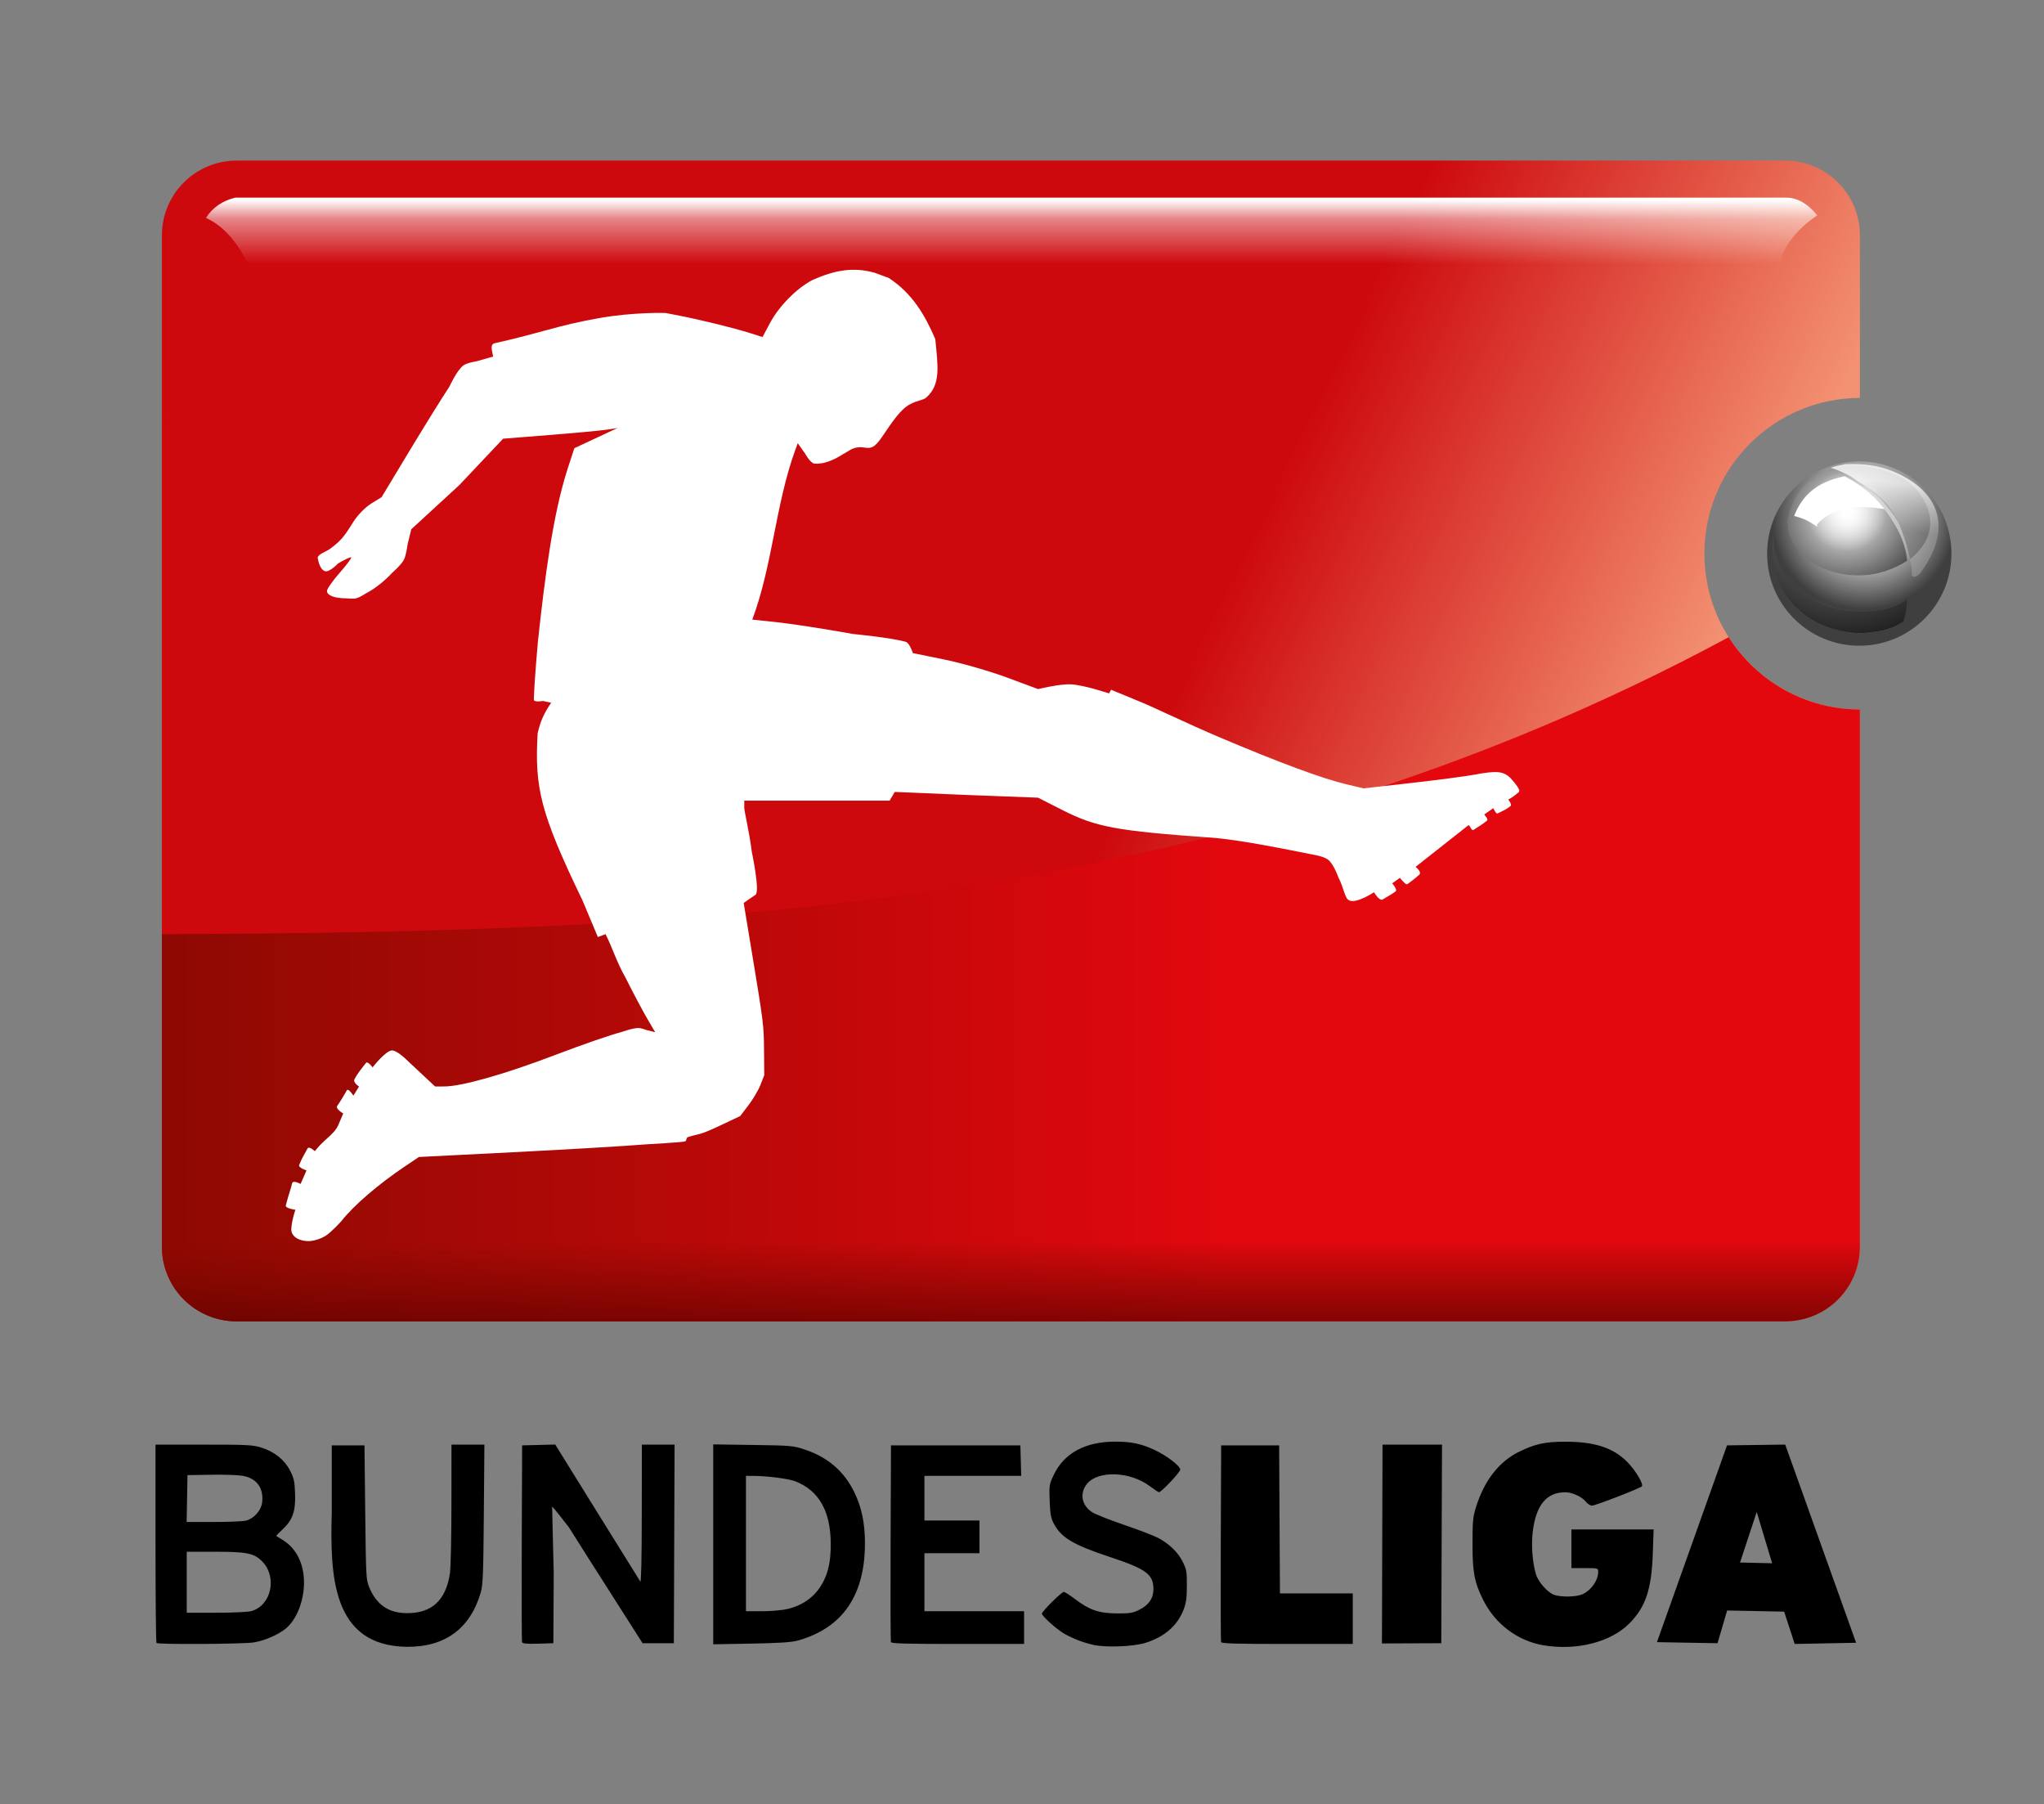
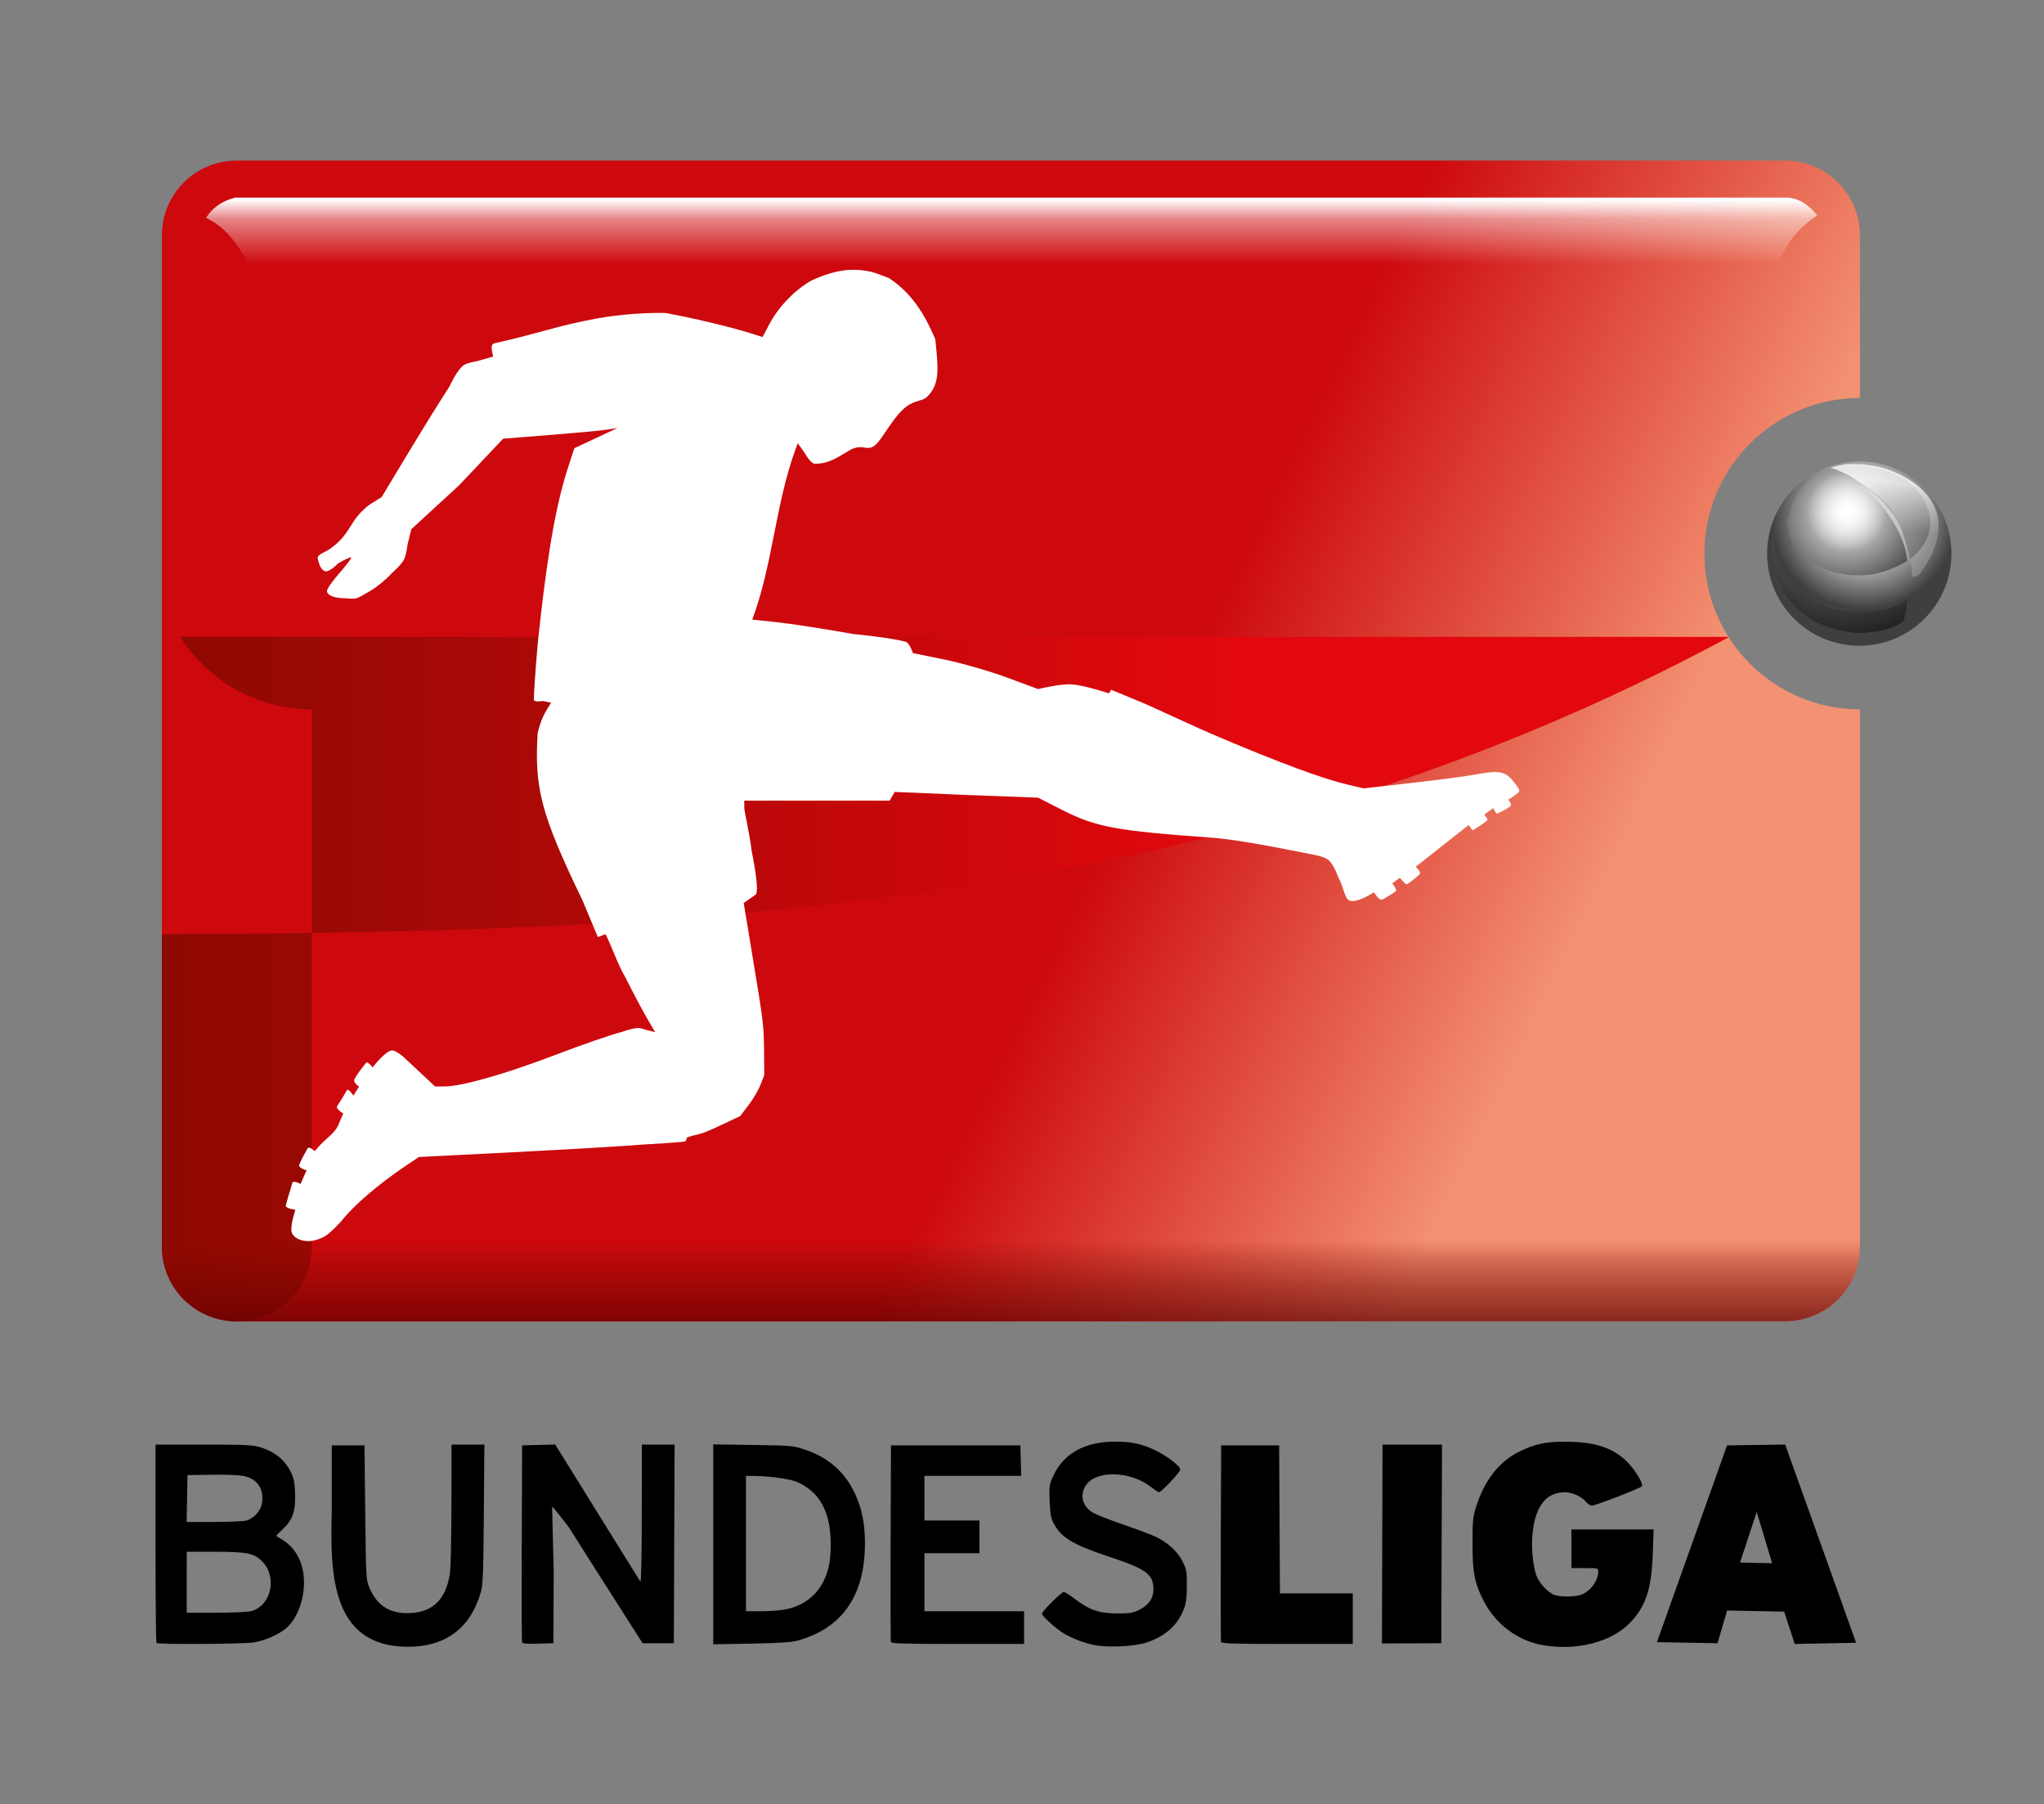
<svg xmlns="http://www.w3.org/2000/svg" xmlns:ns1="http://www.inkscape.org/namespaces/inkscape" xmlns:ns2="http://sodipodi.sourceforge.net/DTD/sodipodi-0.dtd" xmlns:xlink="http://www.w3.org/1999/xlink" id="svg2" ns1:version="0.48.3.1 r9886" width="636.594" height="561.758" ns2:docname="Bundesliga-Logo-2010-SVG.svg">
  <rect width="100%" height="100%" fill="#808080" stroke="none" />
  <defs id="defs6">
    <linearGradient id="linearGradient3817">
      <stop id="stop3819" offset="0" style="stop-color:#580000;stop-opacity:0.863;" />
      <stop style="stop-color:#740500;stop-opacity:0.514;" offset="0.547" id="stop3821" />
      <stop id="stop3823" offset="0.815" style="stop-color:#800700;stop-opacity:0.255;" />
      <stop id="stop3825" offset="1" style="stop-color:#8c0a00;stop-opacity:0;" />
    </linearGradient>
    <linearGradient id="linearGradient4197">
      <stop style="stop-color:#ffffff;stop-opacity:1;" offset="0" id="stop4199" />
      <stop id="stop3812" offset="0.3" style="stop-color:#ffffff;stop-opacity:0.498;" />
      <stop style="stop-color:#ffffff;stop-opacity:0;" offset="1" id="stop4201" />
    </linearGradient>
    <linearGradient id="linearGradient4175">
      <stop style="stop-color:#cd090d;stop-opacity:1;" offset="0" id="stop4177" />
      <stop style="stop-color:#f39272;stop-opacity:1;" offset="1" id="stop4179" />
    </linearGradient>
    <linearGradient ns1:collect="always" xlink:href="#linearGradient4197" id="linearGradient4203" x1="285.201" y1="49.936" x2="285.201" y2="69.959" gradientUnits="userSpaceOnUse" gradientTransform="translate(3.189,12.274)" />
    <linearGradient ns1:collect="always" xlink:href="#linearGradient4175-7" id="linearGradient4181-1" x1="88.315" y1="142.177" x2="276.699" y2="299.007" gradientUnits="userSpaceOnUse" gradientTransform="translate(643.313,-63.602)" />
    <linearGradient id="linearGradient4175-7">
      <stop style="stop-color:#8e0902;stop-opacity:1;" offset="0" id="stop4177-4" />
      <stop style="stop-color:#e2080e;stop-opacity:1;" offset="1" id="stop4179-0" />
    </linearGradient>
    <linearGradient ns1:collect="always" xlink:href="#linearGradient4175-7-8" id="linearGradient4274-8" gradientUnits="userSpaceOnUse" gradientTransform="translate(676.039,-51.466)" x1="135.59" y1="395.421" x2="361.484" y2="395.421" />
    <linearGradient id="linearGradient4175-7-8">
      <stop style="stop-color:#580000;stop-opacity:0.863;" offset="0" id="stop4177-4-2" />
      <stop id="stop3814" offset="0.7" style="stop-color:#740500;stop-opacity:0.514;" />
      <stop style="stop-color:#800700;stop-opacity:0.255;" offset="0.904" id="stop3816" />
      <stop style="stop-color:#8c0a00;stop-opacity:0;" offset="1" id="stop4179-0-4" />
    </linearGradient>
    <linearGradient ns1:collect="always" xlink:href="#linearGradient3817" id="linearGradient4993" gradientUnits="userSpaceOnUse" gradientTransform="translate(81.416,-39.399)" x1="331.918" y1="457.248" x2="331.918" y2="425.5" />
    <linearGradient ns1:collect="always" xlink:href="#linearGradient4175" id="linearGradient5007" gradientUnits="userSpaceOnUse" gradientTransform="translate(81.423,-39.42)" x1="361.315" y1="96.177" x2="493.699" y2="160.007" />
    <linearGradient ns1:collect="always" xlink:href="#linearGradient4175-7" id="linearGradient5015" gradientUnits="userSpaceOnUse" gradientTransform="translate(81.409,-39.391)" x1="-29.473" y1="395.421" x2="301.587" y2="395.421" />
    <radialGradient ns1:collect="always" xlink:href="#linearGradient5246" id="radialGradient5254" cx="413.125" cy="493.487" fx="413.125" fy="493.487" r="15.125" gradientUnits="userSpaceOnUse" />
    <linearGradient id="linearGradient5246">
      <stop style="stop-color:#ffffff;stop-opacity:1;" offset="0" id="stop5248" />
      <stop style="stop-color:#ffffff;stop-opacity:0;" offset="1" id="stop5250" />
    </linearGradient>
    <linearGradient ns1:collect="always" xlink:href="#linearGradient5264" id="linearGradient5270" x1="487.966" y1="409.712" x2="486.582" y2="424.712" gradientUnits="userSpaceOnUse" gradientTransform="translate(87.932,-268.703)" />
    <linearGradient id="linearGradient5264">
      <stop style="stop-color:#ffffff;stop-opacity:0.766;" offset="0" id="stop5266" />
      <stop style="stop-color:#aaaaaa;stop-opacity:0.475;" offset="1" id="stop5268" />
    </linearGradient>
    <radialGradient gradientTransform="translate(87.682,-268.703)" ns1:collect="always" xlink:href="#linearGradient5256" id="radialGradient5262" cx="475.882" cy="431.512" fx="475.882" fy="431.512" r="28.703" gradientUnits="userSpaceOnUse" />
    <linearGradient id="linearGradient5256">
      <stop style="stop-color:#efefef;stop-opacity:1;" offset="0" id="stop5258" />
      <stop style="stop-color:#424242;stop-opacity:1;" offset="1" id="stop5260" />
    </linearGradient>
    <radialGradient ns1:collect="always" xlink:href="#linearGradient5224" id="radialGradient5232" cx="470.81" cy="426.027" fx="470.81" fy="426.027" r="27.812" gradientTransform="matrix(-1.358,1.31,-1.254,-1.3,1646.026,355.736)" gradientUnits="userSpaceOnUse" />
    <linearGradient id="linearGradient5224">
      <stop style="stop-color:#ffffff;stop-opacity:1;" offset="0" id="stop5226" />
      <stop style="stop-color:#000000;stop-opacity:1;" offset="1" id="stop5228" />
    </linearGradient>
    <radialGradient r="27.812" fy="426.027" fx="470.81" cy="426.027" cx="470.81" gradientTransform="matrix(-1.358,1.31,-1.254,-1.3,1733.709,87.033)" gradientUnits="userSpaceOnUse" id="radialGradient5307" xlink:href="#linearGradient5224" ns1:collect="always" />
    <radialGradient ns1:collect="always" xlink:href="#linearGradient5246-4" id="radialGradient5254-1" cx="413.125" cy="493.487" fx="413.125" fy="493.487" r="15.125" gradientUnits="userSpaceOnUse" />
    <linearGradient id="linearGradient5246-4">
      <stop style="stop-color:#ffffff;stop-opacity:1;" offset="0" id="stop5248-9" />
      <stop style="stop-color:#ffffff;stop-opacity:0;" offset="1" id="stop5250-8" />
    </linearGradient>
    <linearGradient ns1:collect="always" xlink:href="#linearGradient5264-4" id="linearGradient5270-2" x1="487.966" y1="409.712" x2="486.582" y2="424.712" gradientUnits="userSpaceOnUse" gradientTransform="translate(102.899,-259.325)" />
    <linearGradient id="linearGradient5264-4">
      <stop style="stop-color:#ffffff;stop-opacity:0.766;" offset="0" id="stop5266-5" />
      <stop style="stop-color:#aaaaaa;stop-opacity:0.475;" offset="1" id="stop5268-2" />
    </linearGradient>
    <radialGradient gradientTransform="translate(103.18,-259.148)" ns1:collect="always" xlink:href="#linearGradient5256-9" id="radialGradient5262-9" cx="477.296" cy="420.198" fx="477.296" fy="420.198" r="28.703" gradientUnits="userSpaceOnUse" />
    <linearGradient id="linearGradient5256-9">
      <stop style="stop-color:#efefef;stop-opacity:1;" offset="0" id="stop5258-8" />
      <stop id="stop3820" offset="0.55" style="stop-color:#afafaf;stop-opacity:1;" />
      <stop style="stop-color:#3f3f3f;stop-opacity:1;" offset="1" id="stop5260-3" />
    </linearGradient>
    <radialGradient r="27.812" fy="426.027" fx="470.81" cy="426.027" cx="470.81" gradientTransform="matrix(-1.358,1.31,-1.254,-1.3,1733.709,87.033)" gradientUnits="userSpaceOnUse" id="radialGradient5307-8" xlink:href="#linearGradient5224-6" ns1:collect="always" />
    <linearGradient id="linearGradient5224-6">
      <stop style="stop-color:#ffffff;stop-opacity:1;" offset="0" id="stop5226-9" />
      <stop id="stop3818" offset="0.5" style="stop-color:#464646;stop-opacity:1;" />
      <stop style="stop-color:#000000;stop-opacity:1;" offset="1" id="stop5228-8" />
    </linearGradient>
    <radialGradient r="27.812" fy="426.027" fx="470.81" cy="426.027" cx="470.81" gradientTransform="matrix(-1.358,1.31,-1.254,-1.3,1749.206,96.588)" gradientUnits="userSpaceOnUse" id="radialGradient5389" xlink:href="#linearGradient5224-6" ns1:collect="always" />
  </defs>
  <path style="fill:url(#linearGradient5007);fill-opacity:1;stroke:none" d="M 73.761,50 C 60.834,50 50.417,60.416 50.417,73.344 l 0,314.75 c 0,12.927 10.416,23.344 23.344,23.344 l 482.156,0 c 12.927,0 23.344,-10.416 23.344,-23.344 l 0,-167.188 c -26.757,-0.034 -48.438,-21.735 -48.438,-48.5 0,-26.765 21.68,-48.466 48.438,-48.5 l 0,-50.562 C 579.261,60.416 568.845,50 555.917,50 L 73.761,50 z" id="rect3405" ns1:connector-curvature="0" />
  <path style="fill:url(#linearGradient4203);fill-opacity:1;stroke:none" d="m 64.15,67.865 c 5.637,2.518 10.42,8.062 14.288,16.84 l 475.185,0 c 1.06,-7.341 5.579,-13.034 12.349,-17.656 -2.832,-3.498 -5.98,-5.415 -9.492,-5.511 l -483.196,0 c -3.975,0.979 -7.064,3.035 -9.134,6.328 z" id="path4195" ns1:connector-curvature="0" ns2:nodetypes="ccccccc" />
-   <path style="fill:url(#linearGradient5015);fill-opacity:1;stroke:none" d="m 51.262,67.223 c -0.025,0.092 -0.039,0.189 -0.062,0.281 l 0,89.187 0.062,-89.469 z m 487.062,131.094 -0.156,0.219 c -158.434,85.292 -322.488,91.709 -486.969,92.344 -0.031,1.2e-4 -0.062,-1.1e-4 -0.094,0 l -0.688,0 0,97.25 c 0,12.927 10.416,23.312 23.344,23.312 l 482.156,0 c 12.928,0 23.344,-10.385 23.344,-23.312 l 0,-167.219 c -17.235,-0.022 -32.352,-9.03 -40.938,-22.594 z" id="rect3405-9" ns1:connector-curvature="0" />
+   <path style="fill:url(#linearGradient5015);fill-opacity:1;stroke:none" d="m 51.262,67.223 c -0.025,0.092 -0.039,0.189 -0.062,0.281 l 0,89.187 0.062,-89.469 z m 487.062,131.094 -0.156,0.219 c -158.434,85.292 -322.488,91.709 -486.969,92.344 -0.031,1.2e-4 -0.062,-1.1e-4 -0.094,0 l -0.688,0 0,97.25 c 0,12.927 10.416,23.312 23.344,23.312 c 12.928,0 23.344,-10.385 23.344,-23.312 l 0,-167.219 c -17.235,-0.022 -32.352,-9.03 -40.938,-22.594 z" id="rect3405-9" ns1:connector-curvature="0" />
  <path style="fill:#ffffff;fill-opacity:1" d="m 91.99,376.7 c 0,0 -3.221,-0.418 -2.977,-1.363 0.93,-3.613 1.708,-5.563 1.947,-6.831 0.228,-1.211 2.654,0.151 2.654,0.151 l 1.856,-4.236 c 0,0 -2.663,-0.766 -2.282,-1.716 0.947,-2.365 2.145,-4.167 2.551,-5.029 0.466,-0.989 2.306,0.782 2.306,0.782 0,0 1.044,-1.275 1.581,-1.834 2.307,-2.399 4.657,-3.92 5.644,-6.097 l 1.631,-3.815 c 0,0 -2.506,-1.428 -1.873,-2.353 1.3,-1.899 1.692,-2.604 3.005,-4.87 0.44,-0.759 2.033,1.671 2.033,1.671 l 1.75,-2.817 c 0,0 -1.914,-1.256 -1.432,-2.232 0.884,-1.79 2.37,-3.579 3.624,-5.16 0.513,-0.646 2.028,1.418 2.028,1.418 0,0 3.844,-4.973 5.939,-5.284 1.389,-0.119 3.912,2.225 3.912,2.225 l 4.811,4.5 4.811,4.5 2.896,-0.007 c 5.408,-0.013 18.847,-3.828 34.396,-9.764 8.525,-3.255 17.87,-6.484 20.768,-7.177 0,0 3.462,-1.27 5.268,-1.26 0.896,0.005 2.607,0.654 2.607,0.654 l 2.607,0.654 -2.516,-4.3 c -1.384,-2.365 -4.434,-8.125 -6.779,-12.8 -2.591,-4.494 -3.986,-9.094 -6.16,-13.424 l -2.396,0.889 -4.785,-11.407 c -13.176,-27.298 -14.938,-35.076 -13.966,-52.058 0.984,-4.192 2.16,-6.421 4.207,-9.487 l -2.572,-0.556 c 0,0 -2.851,0.521 -2.822,-0.431 0.18,-6.01 1.245,-17.826 1.245,-17.826 2.161,-20.162 4.721,-40.113 9.371,-54.325 l 2.004,-6.125 6.71,-3.136 6.71,-3.136 -3.39,0.513 c -1.865,0.282 -9.876,1.028 -17.802,1.657 l -14.412,1.144 -13.679,14.478 -14.929,13.728 -1.163,4.768 c 0,0 -0.397,3.322 -1.163,4.768 -0.852,1.61 -3.663,4.054 -3.663,4.054 -2.015,2.23 -5.363,4.922 -7.441,5.982 -1.259,0.643 -2.404,1.597 -3.778,1.928 -0.959,0.23 -2.958,0 -2.958,0 -3.792,0 -6.133,-0.908 -6.079,-2.357 0.023,-0.629 1.804,-3.15 3.957,-5.602 2.153,-2.453 3.766,-4.608 3.583,-4.791 -0.182,-0.182 -2.023,0.667 -4.091,1.887 0,0 -2.576,2.728 -4.003,2.439 -1.229,-0.325 -1.995,-2.067 -2.355,-4.231 0.173,-1.124 2.62,-1.858 3.824,-2.729 3.697,-2.676 4.78,-4.408 7.42,-8.616 1.208,-1.925 3.652,-4.4 5.433,-5.5 l 3.237,-2 8.439,-14 c 4.642,-7.7 10.368,-16.925 12.726,-20.5 0,0 2.216,-4.935 4.286,-6.5 1.147,-0.867 4.113,-1.302 4.113,-1.302 l 5.174,-1.479 c -0.296,-1.689 -1.102,-3.792 0.501,-4.154 14.508,-3.223 19.343,-5.48 32.399,-7.797 11.004,-1.953 20.814,-1.615 20.814,-1.615 l 4.5,0.878 c 6.444,1.257 16.824,3.814 21.597,5.319 l 4.097,1.292 2.261,-4.262 c 2.854,-5.379 8.411,-10.994 13.423,-13.563 6.901,-3.001 12.524,-4.067 19.283,-2.175 l 4.359,1.624 c 7.228,4.735 11.161,11.326 14.475,19.03 0.784,8.323 1.803,14.091 -2.777,18.152 -1.07,0.949 -2.577,0.791 -5.084,2.119 -3.048,1.614 -5.555,5.525 -8.825,10.317 0,0 -1.439,2.165 -2.618,2.853 -1.113,0.65 -2.226,0.398 -3.233,0.261 -2.429,-0.329 -4.161,0.924 -4.161,0.924 l -3.455,2.039 c -1.9,1.121 -4.524,2.039 -5.83,2.039 0,0 -1.406,0.274 -2.11,-0.088 -1.145,-0.59 -2.507,-3.059 -2.507,-3.059 l -2.241,-3.148 -0.755,2.041 c -6.186,17.01 -7.084,36.017 -13.407,52.886 l 7.758,0.817 c 3.984,0.42 14.637,2.037 23.665,3.664 0,0 11.657,1.114 16.371,2.427 1.19,0.331 2.232,3.522 2.232,3.522 l 9.78,1.998 c 5.379,1.099 14.15,3.619 19.491,5.601 l 9.711,3.603 c 0,0 6.868,-1.678 10.344,-1.472 4.048,0.24 11.759,2.815 11.759,2.815 l 0.647,-1.133 9.268,3.827 c 4.654,1.922 14.919,6.918 24.167,10.838 19.089,8.092 32.431,13.031 40.017,14.815 l 5.203,1.223 14.797,-1.672 c 8.139,-0.92 16.996,-2.085 19.684,-2.588 6.968,-1.306 9.072,-1.121 11.31,1.118 1.28,1.485 3.243,3.665 2.509,4.322 -0.918,0.823 -2.299,1.846 -3.273,2.297 0,0 1.295,1.557 0.711,2.036 -1.362,1.114 -2.401,1.487 -4.083,2.328 -0.41,0.205 -1.286,-1.679 -1.286,-1.679 l -2.832,1.989 c 0.511,0.603 1.327,1.511 0.86,1.9 -1.511,1.26 -2.388,1.689 -4.183,2.88 -0.561,0.372 -0.858,-0.882 -1.508,-1.517 l -16.535,13.03 c 0,0 2.101,1.624 1.118,2.476 -2.061,1.786 -2.208,1.785 -3.684,2.917 -0.395,0.303 -1.646,-1.152 -2.334,-1.966 l -2.382,1.701 c 0,0 1.713,1.985 1.092,2.485 -0.903,0.728 -2.208,1.435 -4.074,2.551 -1.007,0.602 -2.696,-2.26 -2.696,-2.26 0,0 -5.408,3.628 -7.712,2.547 -1.476,-0.693 -1.615,-3.861 -3.346,-7.11 0,0 -1.449,-4.118 -3.148,-5.508 -1.259,-1.03 -4.169,-1.52 -4.169,-1.52 -8.471,-1.673 -23.449,-4.779 -32.242,-5.406 -29.691,-2.117 -35.999,-3.288 -46.5,-8.633 l -7.5,-3.817 -22,-0.839 -22.641,-0.95 -1.58,2.714 -22.64,0 -22.64,0 0,2.207 c 0,1.214 1.474,6.947 2.359,13.809 0,0 2.604,12.316 1.124,13.307 -1.529,1.024 -3.665,2.53 -3.665,2.53 l 2.536,15.323 c 3.685,22.265 3.729,22.623 3.801,30.823 l 0.066,7.5 -1.179,2.996 c -0.648,1.648 -2.332,4.507 -3.741,6.354 l -2.562,3.358 -6.12,2.895 c -3.366,1.592 -5.349,2.389 -6.505,2.677 -0.879,0.219 -3.086,0.735 -3.822,1.06 -0.364,0.161 -0.21,1.123 -0.78,1.278 -1.046,0.284 -12.022,0.902 -12.022,0.902 -6.595,0.53 -25.227,1.633 -41.405,2.45 l -29.414,1.486 -4.086,2.738 c -8.512,5.704 -16.225,12.326 -20.066,17.227 0,0 -3.049,3.394 -4.864,4.549 -1.434,0.912 -3.695,1.679 -5.321,1.679 -3.361,0 -5.438,-1.65 -5.409,-3.624 0.036,-2.52 1.265,-6.136 1.265,-6.136 z" id="path4328" ns1:connector-curvature="0" ns2:nodetypes="cssccsscsccssccsscccccssssccscccccccssscccssccccssssscscsccssscssscccscsscsccccssssscsssccccssscsscsccssscsscscssccssccssccsscscssssccccccssscsscsscsssssscsssssc" />
  <path style="fill:url(#linearGradient4993);fill-opacity:1;stroke:none" d="m 50.426,386.503 0,1.625 c 0,12.927 10.416,23.312 23.344,23.312 l 482.156,0 c 12.927,0 23.344,-10.385 23.344,-23.312 l 0,-1.625 -528.844,0 z" id="rect3405-9-5" ns1:connector-curvature="0" />
  <path ns1:connector-curvature="0" style="fill:url(#radialGradient5389);fill-opacity:1;stroke:none" d="m 578.961,145.07 c -12.483,0 -22.594,7.648 -22.594,17.062 0,9.414 10.111,17.031 22.594,17.031 12.483,0 22.594,-7.617 22.594,-17.031 0,-9.414 -10.111,-17.062 -22.594,-17.062 z m 24.156,12.562 c 1.68,2.989 2.625,6.335 2.625,9.875 0,12.587 -11.914,22.781 -26.594,22.781 -14.68,0 -26.562,-10.194 -26.562,-22.781 0,-2.158 0.346,-4.24 1,-6.219 -1.322,3.036 -2.062,6.363 -2.062,9.844 0,14.394 12.45,26.062 27.812,26.062 15.363,0 27.812,-11.669 27.812,-26.062 0,-4.948 -1.476,-9.56 -4.031,-13.5 z" id="path5068-1" />
  <path style="fill:url(#radialGradient5262-9);fill-opacity:1;stroke:none" d="m 579.077,143.66 c -15.851,0 -28.719,12.868 -28.719,28.719 0,15.851 12.868,28.688 28.719,28.688 15.851,0 28.688,-12.836 28.688,-28.688 0,-15.851 -12.836,-28.719 -28.688,-28.719 z m -9.172,2.763 c 0.206,0.026 5.584,-1.589 9.097,-1.37 3.862,0.241 13.849,1.768 18.605,8.242 8.773,11.942 -1.148,19.443 -2.747,20.876 -0.108,-1.08 -1.958,-8.536 -3.842,-11.885 -1.084,-1.926 -2.937,-4.273 -4.054,-5.557 -1.82,-2.091 -3.609,-3.468 -5.817,-5.161 -7.608,-1.778 -1.317,0.321 1.219,2.107 0,0 10.658,9.419 11.601,20.938 -3.967,2.578 -9.399,4.579 -15.046,4.579 -12.483,0 -22.24,-7.528 -22.24,-16.943 2.289,-11.652 8.827,-12.942 9.247,-13.88 1.253,-0.762 2.661,-1.303 3.977,-1.945 z m 9.423,50.757 c -25.339,-1.639 -30.606,-22.609 -25.606,-35.719 -5.541,13.123 6.031,28.326 25.505,29.031 11.136,0.055 14.716,-4.024 14.716,-4.024 0,0 -0.073,2.569 -0.343,3.91 -0.295,1.466 -0.77,3.082 -0.77,3.082 -4.45,2.827 -5.651,2.946 -13.502,3.72 z" id="path4979-7" ns1:connector-curvature="0" ns2:nodetypes="ssssscsscsscccsccccccccscc" />
  <path style="fill:url(#linearGradient5270-2);fill-opacity:1;stroke:none" d="m 595.219,175.885 c -0.712,-2.63 -0.98,-4.279 -1.544,-6.313 -0.057,-0.205 -0.873,-3.04 -0.947,-3.247 -3.487,-9.725 -8.185,-12.715 -14.214,-16.52 -1.738,-1.516 -6.24,-3.605 -8.338,-4.157 2.401,-0.84 3.253,-0.711 4.486,-1.128 5.986,-0.207 11.543,0.326 17.93,3.673 7.193,3.768 11.122,9.239 11.138,15.507 0.005,1.882 -0.159,3.18 -0.607,4.798 -0.895,3.239 -2.297,6.021 -4.88,9.685 -0.981,1.256 -1.868,1.599 -2.509,1.35 -0.594,-0.23 -0.17,-2.369 -0.516,-3.648 z" id="path5118-2" ns1:connector-curvature="0" ns2:nodetypes="csscccscscsc" />
  <path ns2:type="arc" style="fill:url(#radialGradient5254-1);fill-opacity:1;stroke:none" id="path5244" ns2:cx="413.125" ns2:cy="493.48718" ns2:rx="15.125" ns2:ry="15.125" d="m 428.25,493.487 a 15.125,15.125 0 1 1 -30.25,0 15.125,15.125 0 1 1 30.25,0 z" transform="matrix(0.826,0,0,0.826,233.843,-248.377)" />
-   <path style="fill:#ffffff;fill-opacity:1;stroke:#ffffff;stroke-width:1px;stroke-linecap:butt;stroke-linejoin:miter;stroke-opacity:1" d="m 565.451,163.076 c 3.835,-4.352 9.833,-6.774 20.25,-5.25 -3.202,-3.914 -7.05,-6.749 -11.25,-9 -8.847,1.814 -12.784,6.205 -15,11.5 1.615,0.483 3.098,0.819 6,2.75 z" id="path5272" ns1:connector-curvature="0" ns2:nodetypes="ccccc" />
  <path style="fill:#000000" d="m 347.277,448.902 c -9.343,0 -15.951,3.625 -19.165,10.495 -1.333,2.849 -1.382,3.187 -1.201,7.933 0.151,3.958 0.392,5.37 1.201,6.919 2.388,4.567 5.986,6.729 17.645,10.596 11.245,3.73 13.462,5.37 13.477,9.974 0.009,2.843 -1.425,4.946 -4.386,6.427 -2.023,1.012 -2.902,1.167 -6.948,1.144 -5.616,-0.032 -8.543,-1.035 -13.028,-4.429 -1.648,-1.248 -3.248,-2.273 -3.546,-2.273 -0.712,0 -6.818,6.068 -6.818,6.774 0,0.78 4.7,4.984 7.049,6.297 2.815,1.574 5.714,2.673 8.931,3.416 3.871,0.894 12.52,0.562 16.314,-0.637 5.866,-1.853 9.845,-5.312 11.783,-10.22 0.828,-2.098 1.037,-3.584 1.057,-7.484 0.022,-4.419 -0.093,-5.093 -1.274,-7.498 -1.428,-2.907 -4.104,-5.529 -7.571,-7.411 -1.237,-0.671 -5.996,-2.503 -10.581,-4.068 -4.586,-1.565 -9.125,-3.365 -10.089,-3.995 -3.255,-2.128 -3.948,-5.818 -1.636,-8.758 3.386,-4.304 13.472,-3.975 19.6,0.651 1.381,1.043 2.671,1.896 2.866,1.896 0.734,0 6.63,-6.256 6.63,-7.035 0,-1.151 -4.284,-4.417 -8.106,-6.181 -4.128,-1.905 -7.135,-2.533 -12.203,-2.533 z m 140.266,0.015 c -6.225,-0.009 -9.372,0.665 -14.345,3.083 -6.292,3.059 -10.908,8.963 -13.506,17.284 -0.964,3.087 -1.086,4.377 -1.086,11.58 0,8.769 0.604,11.891 3.344,17.37 3.745,7.488 10.77,12.744 18.803,14.085 10.298,1.718 20.866,-0.968 26.664,-6.774 5.1,-5.109 6.955,-10.615 7.339,-21.785 l 0.261,-7.527 -12.811,0 -12.796,0 0,6.022 0,6.022 4.169,0 c 4.108,0 4.169,0.018 4.169,1.129 0,2.739 -2.223,5.867 -5.023,7.064 -1.878,0.803 -6.417,0.889 -8.627,0.159 -2.033,-0.671 -5.006,-4.003 -5.732,-6.427 -1.111,-3.707 -1.51,-9.148 -0.984,-13.375 1.025,-8.25 4.318,-12.187 10.176,-12.159 2.122,0.01 5.153,1.411 6.355,2.938 0.526,0.669 1.39,1.216 1.911,1.216 1.038,0 14.864,-5.34 15.518,-5.993 0.644,-0.644 -2.008,-5.074 -4.574,-7.643 -4.394,-4.398 -10.076,-6.254 -19.223,-6.268 z m -265.406,0.84 0,31.122 0,31.122 11.928,-0.217 c 9.224,-0.177 12.538,-0.414 14.635,-1.013 13.753,-3.932 20.685,-14.062 20.685,-30.239 0,-6.162 -0.992,-11.004 -3.199,-15.648 -3.163,-6.655 -8.296,-11.116 -15.532,-13.52 -3.612,-1.2 -4.165,-1.259 -16.126,-1.433 z m -49.216,0.043 -5.153,0.13 -5.153,0.13 -0.116,30.34 c -0.066,16.687 -0.024,30.621 0.101,30.948 0.17,0.444 1.434,0.562 4.98,0.463 l 4.762,-0.145 0.116,-21.713 c -0.267,-10.014 -0.497,-20.837 -0.497,-20.837 0,0 0.469,0.269 5.231,6.477 2.539,4.051 8.742,13.815 13.781,21.713 l 9.163,14.36 4.864,0 4.864,0 0.116,-30.919 0.116,-30.919 -5.095,0 -5.095,0 -0.029,21.655 c -0.018,13.98 -0.177,21.409 -0.463,20.96 -0.244,-0.382 -6.315,-10.133 -13.477,-21.67 l -13.013,-20.975 z m 383.076,0.015 -18.123,0.246 -21.829,61.274 18.876,0.333 2.982,-10.191 17.765,0.353 3.283,10.069 19.122,-0.376 z m -507.564,0.015 0,30.731 c 0,16.9 0.134,30.865 0.304,31.035 0.501,0.501 26.984,0.35 30.268,-0.174 3.558,-0.567 7.955,-2.517 10.249,-4.531 3.618,-3.177 5.861,-9.805 5.356,-15.836 -0.433,-5.165 -2.803,-9.286 -6.717,-11.638 -0.938,-0.564 -1.77,-1.069 -1.853,-1.129 -0.083,-0.06 0.774,-0.964 1.911,-2.012 3.179,-2.93 4.144,-5.658 3.952,-11.146 -0.137,-3.901 -0.348,-4.834 -1.563,-7.209 -1.732,-3.383 -4.85,-5.887 -8.946,-7.165 -2.681,-0.837 -4.284,-0.926 -17.949,-0.926 z m 92.179,0 -0.015,18.413 c -0.005,10.127 -0.209,19.856 -0.463,21.612 -1.222,8.454 -5.693,12.552 -13.563,12.449 -5.649,-0.074 -9.371,-2.682 -11.624,-8.164 -0.931,-2.264 -0.981,-3.377 -1.201,-23.233 l -0.232,-20.845 -5.095,0 -5.095,0 0,20.613 c -0.524,19.658 -0.122,41.797 23.392,42.109 11.887,0.099 19.745,-5.678 23.016,-16.936 0.674,-2.321 0.802,-5.748 0.955,-24.362 l 0.174,-21.655 -5.124,0 -5.124,0 z m 289.97,0 -0.182,61.906 18.478,-0.067 0.232,-61.839 z m -153.091,0.231 -0.116,30.34 c -0.066,16.687 -0.02,30.601 0.101,30.919 0.172,0.451 4.769,0.579 20.845,0.579 l 20.627,0 0,-5.095 0,-5.095 -15.518,0 -15.518,0 0,-9.033 0,-9.033 8.569,0 8.569,0 0,-5.095 0,-5.095 -8.569,0 -8.569,0 0,-6.948 0,-6.948 15.069,0 15.069,0 -0.13,-4.748 -0.13,-4.748 -20.15,0 z m 102.833,0 -0.116,30.34 c -0.066,16.687 -0.02,30.601 0.101,30.919 0.172,0.451 4.723,0.579 20.613,0.579 l 20.396,0 0,-7.875 0,-7.875 -11.349,0 -11.334,0 -0.13,-23.045 -0.116,-23.045 -9.033,0 z m -311.51,9.134 c 3.031,0.027 5.812,0.165 6.876,0.362 4.273,0.79 6.46,3.806 5.964,8.208 -0.282,2.501 -2.458,5.011 -4.951,5.703 -0.903,0.251 -5.448,0.447 -10.104,0.449 l -8.468,0 0.13,-7.296 0.13,-7.296 7.353,-0.116 c 1.012,-0.018 2.058,-0.023 3.069,-0.015 z m 163.514,0.362 2.432,0.015 c 4.247,0.014 10.877,0.871 12.941,1.679 7.385,2.891 11.03,9.357 11.03,19.571 0,4.978 -0.63,8.259 -2.171,11.392 -2.238,4.549 -6.088,7.567 -11.262,8.787 -1.704,0.402 -5.167,0.706 -7.99,0.709 l -4.98,0 0,-21.076 0,-21.076 z m 314.796,11.233 4.806,15.981 -10.002,-0.232 z m -488.963,12.391 8.309,0 c 10.454,0 12.604,0.43 15.141,2.967 4.834,4.834 2.919,13.787 -3.315,15.518 -1.056,0.293 -5.742,0.505 -10.987,0.507 l -9.148,0 0,-9.496 z" id="path3841" ns1:connector-curvature="0" ns2:nodetypes="ssssscsssssssssccssssssssscssssssccccccsscsssccscscccccsssscccccccccccccccccccccccccccccccccccscsssscssssscccscsscccccscccccccccccccsccccccccccccccccccccccccscccccccccccsscccccccccssssccccccccccssscccc" />
</svg>